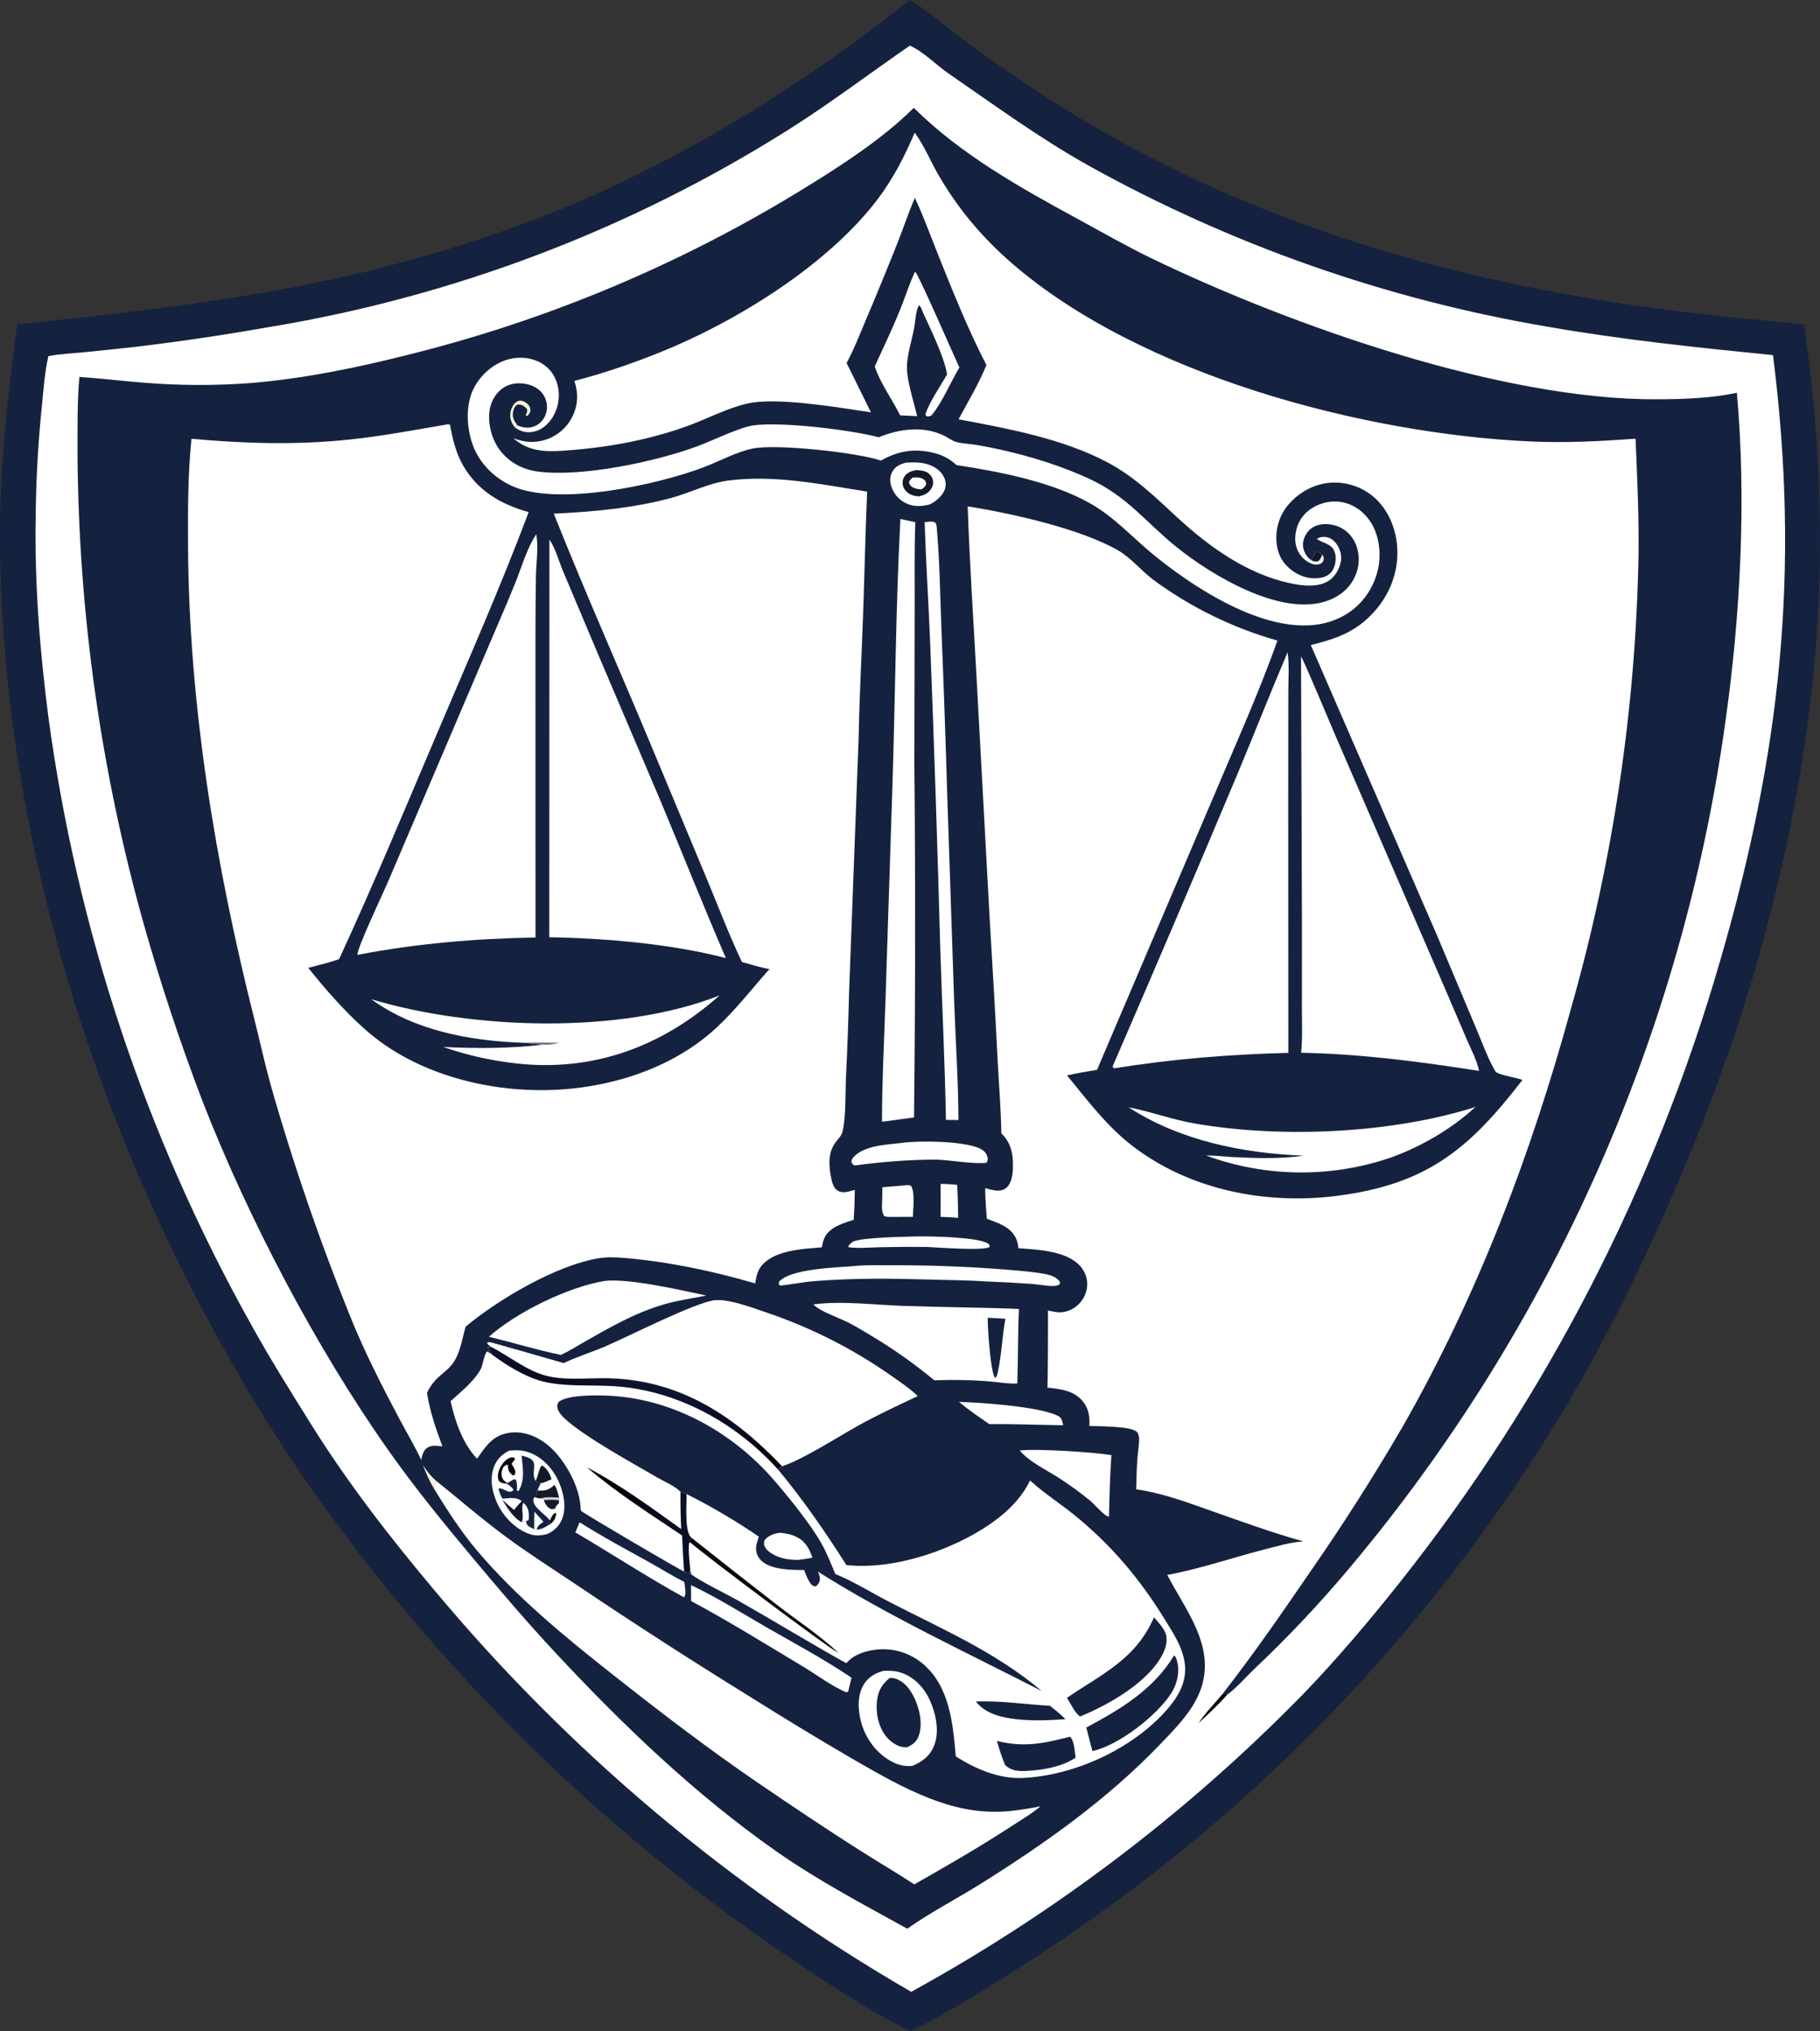
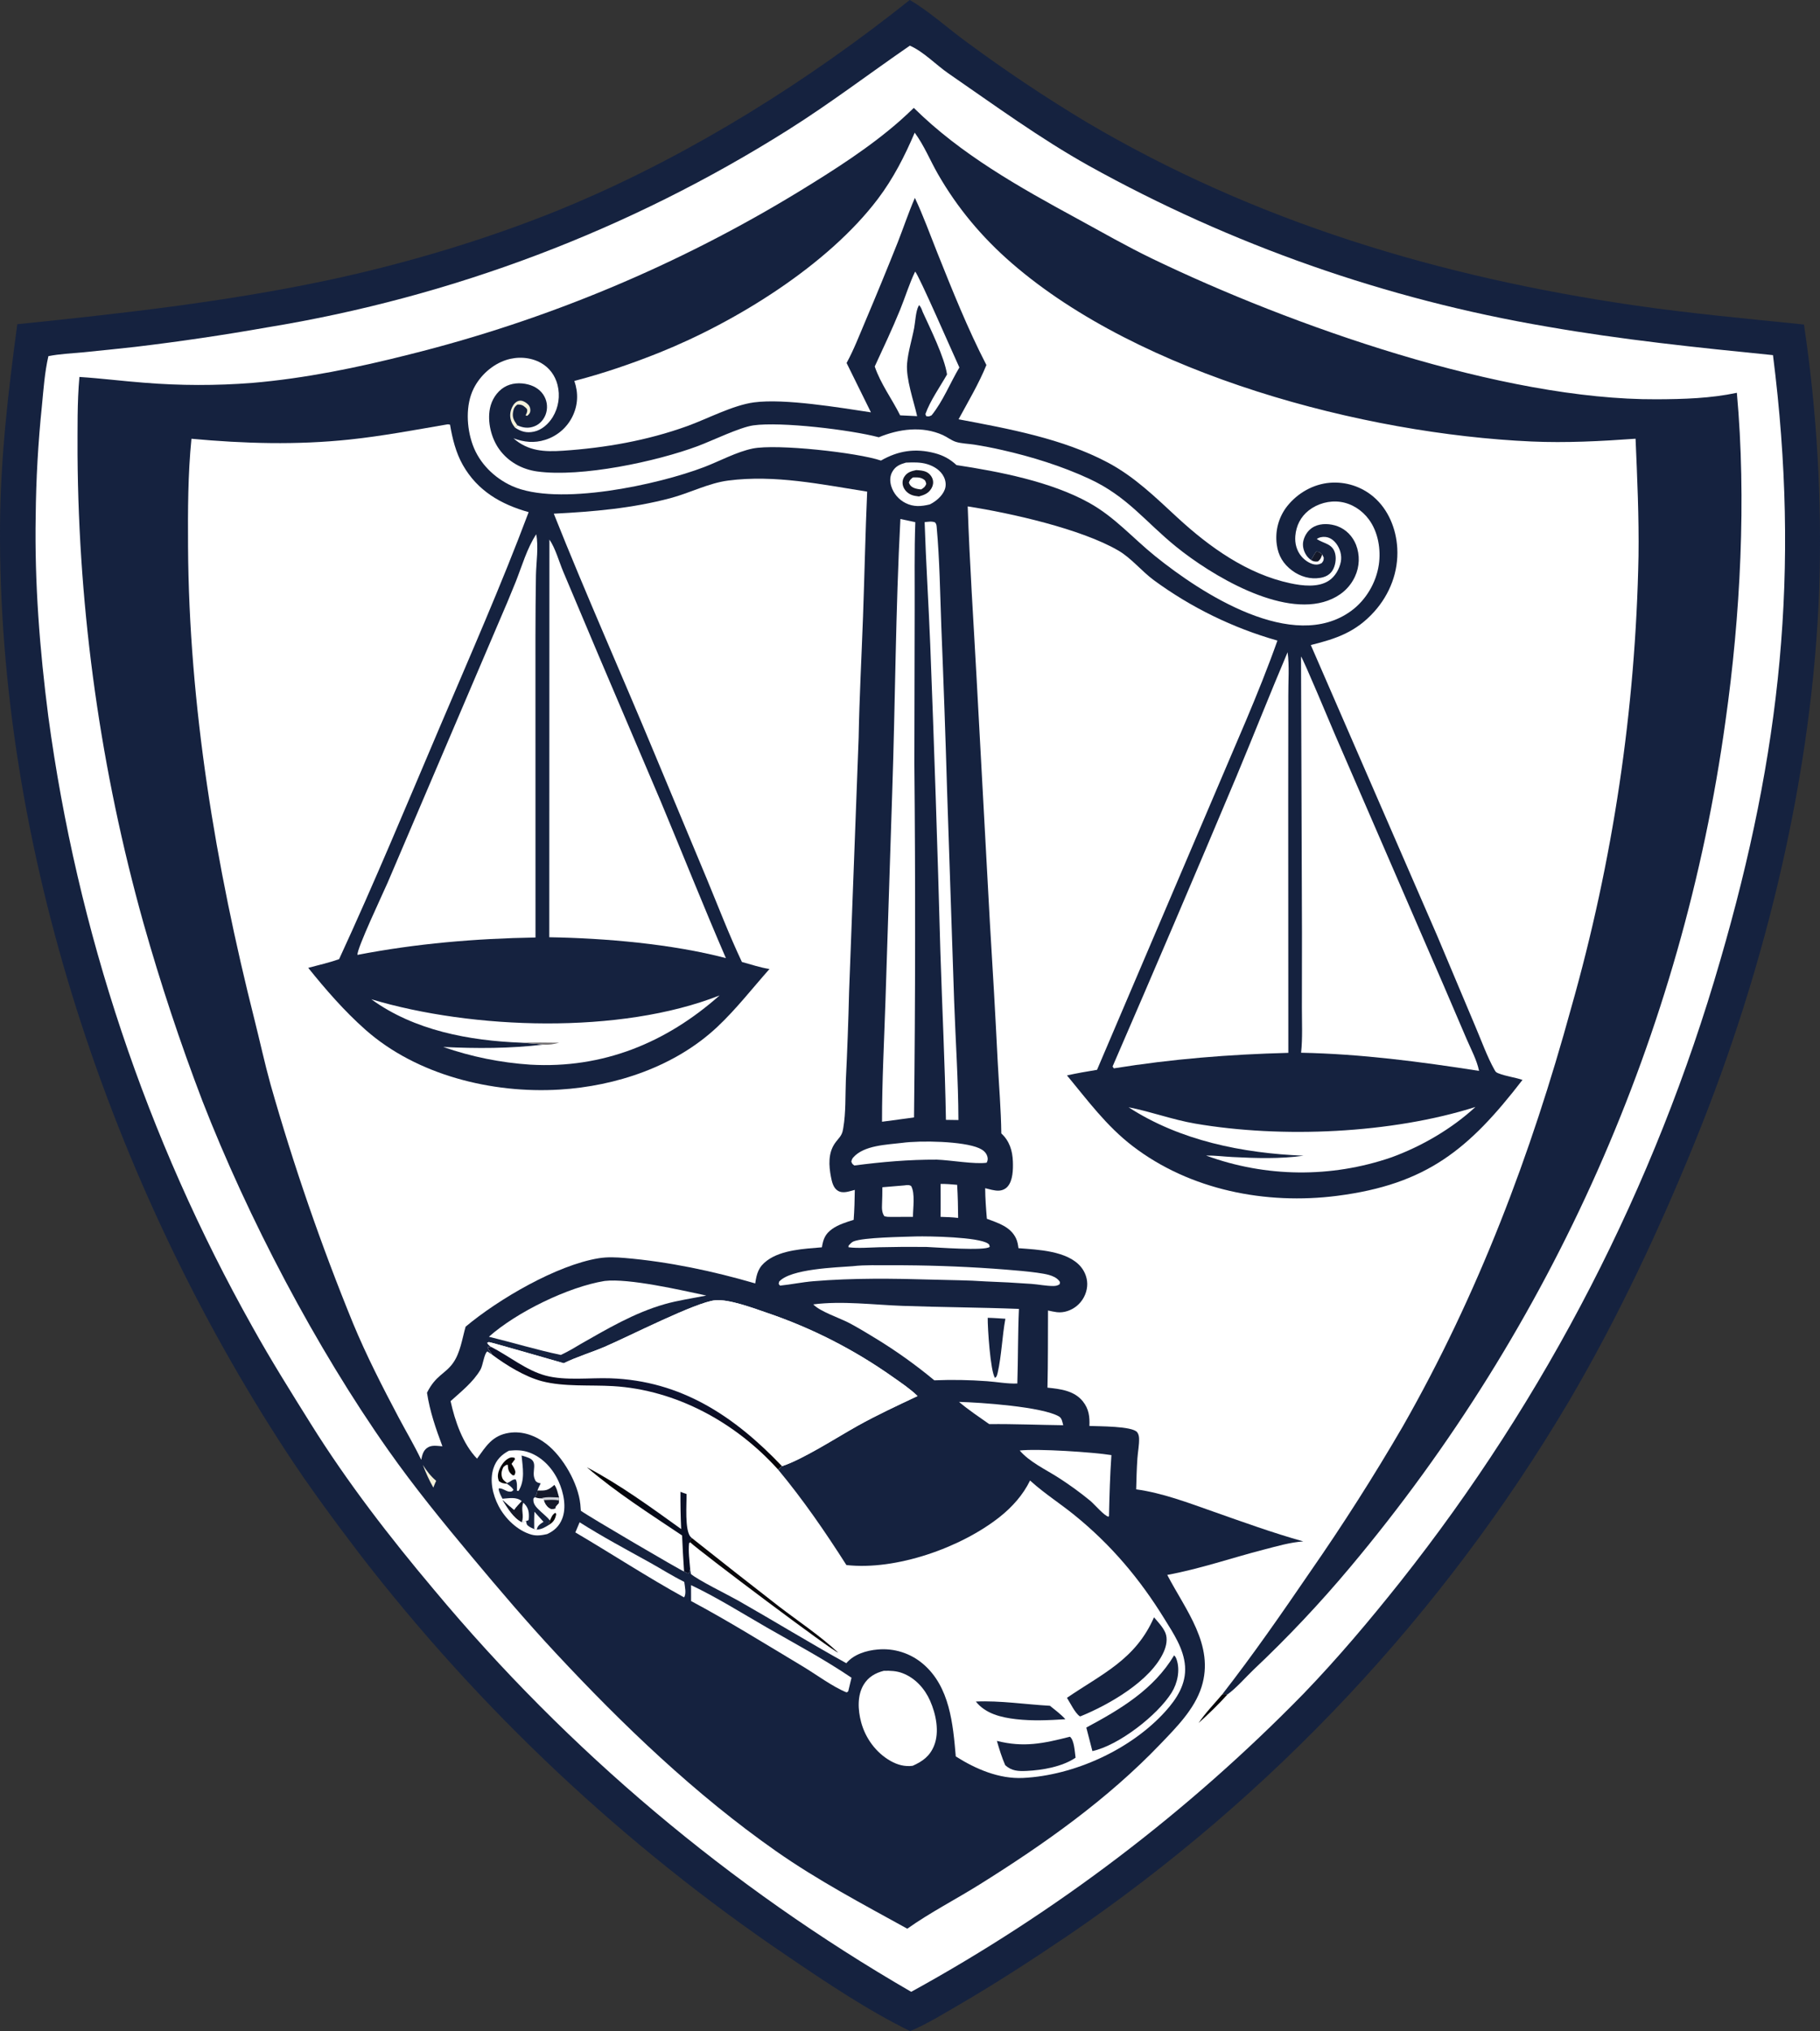
<svg xmlns="http://www.w3.org/2000/svg" xml:space="preserve" width="226.557mm" height="252.855mm" version="1.1" style="shape-rendering:geometricPrecision; text-rendering:geometricPrecision; image-rendering:optimizeQuality; fill-rule:evenodd; clip-rule:evenodd" viewBox="0 0 6450.19 7198.9">
  <rect x="0" y="0" width="6450.19" height="7198.9" fill="#333333" stroke="none" />
  <defs>
    <style type="text/css"> .fil4 {fill:#09080B;fill-rule:nonzero} .fil5 {fill:#14192A;fill-rule:nonzero} .fil0 {fill:#15223F;fill-rule:nonzero} .fil6 {fill:#767374;fill-rule:nonzero} .fil7 {fill:#CFD1D6;fill-rule:nonzero} .fil8 {fill:#F5F2DB;fill-rule:nonzero} .fil1 {fill:white;fill-rule:nonzero} .fil3 {fill:url(#id0);fill-rule:nonzero} .fil2 {fill:url(#id1);fill-rule:nonzero} </style>
    <linearGradient id="id0" gradientUnits="userSpaceOnUse" x1="2143.2" y1="5416.35" x2="2429.45" y2="5371.16">
      <stop offset="0" style="stop-opacity:1; stop-color:black" />
      <stop offset="1" style="stop-opacity:1; stop-color:#0A1027" />
    </linearGradient>
    <linearGradient id="id1" gradientUnits="userSpaceOnUse" x1="2218.53" y1="5069.85" x2="2263.73" y2="4896.59">
      <stop offset="0" style="stop-opacity:1; stop-color:#020002" />
      <stop offset="1" style="stop-opacity:1; stop-color:#0F1433" />
    </linearGradient>
  </defs>
  <g id="Слой_x0020_1">
    <g id="_2121488513984">
      <path class="fil0" d="M3224.25 0c63.85,36.46 137.43,102.29 199.12,147.16 137.58,101.91 279.99,197.13 426.73,285.33 599.67,354.59 1254.66,549.55 1941.15,649.64 199.39,29.08 401.68,47.49 602.14,68.11 45.99,308.66 64.11,620.82 54.15,932.72 -23.12,657.46 -189.41,1343.81 -435.98,1952.74 -128.9,318.34 -277.22,634.81 -451.34,931.12 -445.32,752.54 -1050.36,1398.19 -1772.41,1891.41 -127.84,86.33 -255.97,169.98 -389.35,247.52 -56.19,32.68 -112.98,67.74 -172.89,93.14 -148.81,-72.91 -295.88,-171.45 -432.91,-264.5 -579.29,-391.96 -1092.18,-874.03 -1519.21,-1427.98 -88.91,-116.93 -176.95,-235.86 -257.42,-358.79 -623.53,-952.48 -1024.3,-2143.85 -1015.89,-3288.2 1.75,-237.95 29.3,-474.9 61.2,-710.32 365.86,-37.54 732.22,-78.28 1092.49,-154.26 292.78,-61.74 606.53,-156.31 882.16,-273.53 423,-179.9 829.09,-435.2 1188.27,-721.32z" />
      <path class="fil1" d="M3224.57 161.81c48.63,21.23 92.71,68.13 136.75,98.47 163.78,112.82 323.57,229.91 497.5,327.17 505.45,280.78 1054.93,473.65 1624.99,570.38 265.22,46.42 532.03,74.06 799.72,100.89 97.09,765.42 27.37,1409.12 -186.93,2145.38 -231.27,801.13 -616.63,1549.42 -1134.49,2202.96 -108.71,136.75 -220.42,269.32 -341.66,395.25 -409.1,419 -877.86,775.27 -1391.08,1057.27 -642.77,-371.83 -1215.05,-853.95 -1690.6,-1424.27 -156.51,-185.76 -307.42,-380.97 -436.24,-587.18 -70.88,-113.47 -142.6,-227.66 -207.54,-344.63 -375.8,-669.41 -621.41,-1403.94 -723.84,-2164.75 -30.35,-235.6 -48.84,-471.82 -44.64,-709.55 1.26,-130.74 8.63,-261.35 22.11,-391.41 5.57,-57.95 9.79,-118.72 22.92,-175.48 39.88,-7.98 81.46,-9.63 121.93,-13.51 62.42,-6.1 124.81,-12.6 187.15,-19.51 156.27,-18.68 312,-41.71 466.99,-69.06 655.83,-107.37 1283.42,-345.35 1845.55,-699.82 148.42,-93.44 287.15,-199.24 431.43,-298.58z" />
      <path class="fil0" d="M281.52 1336.04c76.62,4.84 152.8,14.67 229.34,20.44 127.33,10.39 255.29,10.62 382.66,0.7 187.18,-15.84 374.63,-54.52 556.51,-100.68 488.35,-121.67 955.28,-317.11 1384.7,-579.56 121.23,-74.27 246.7,-153.98 353.7,-247.98 17.05,-15.16 33.77,-30.69 50.15,-46.56 166.79,164.89 373.67,280.87 578.19,392.11 88.84,48.32 175.55,98.3 266.75,142.3 491.69,237.22 1241.17,501.49 1788.44,498.36 95.86,-0.55 189.37,-3.07 283.57,-22.95 34.18,375.93 12.67,790.65 -40.44,1164.38 -152.37,1104.2 -613.12,2143.03 -1329.3,2997.16 -107.09,127.97 -221.64,249.52 -343.03,364.01 -29.19,28.06 -60.14,64.21 -92.44,87.77 -7.14,-2.04 -11.13,-1.88 -18.4,-0.48 109.28,-140.28 210.57,-286.56 310.87,-433.26 116.44,-167.47 226.07,-339.56 328.64,-515.86 267.41,-469.08 454.42,-963.99 596.88,-1483.47 148.23,-521.29 228.46,-1059.55 238.67,-1601.41 1.86,-138.74 -4.49,-277.52 -10.44,-416.1 -123.27,8.81 -245.9,15.34 -369.49,9.81 -594.26,-26.61 -1385.39,-236.2 -1841.58,-632.29 -105.04,-91.19 -192.58,-195.4 -261.72,-316.15 -27.7,-48.38 -48.73,-101.14 -81.99,-146.08 -35.43,83.09 -75.71,162.19 -130.39,234.59 -177.52,235.03 -502.87,435.7 -773.31,544.42 -98.05,39.41 -200.27,74.32 -302.54,100.95 14.63,42.41 13.24,85.27 -6.71,126.01 -19.47,39.65 -54.39,69.56 -96.55,82.72 -38.91,12.23 -74.81,8.53 -112.43,-5.42 52.01,45.77 109.38,48.44 175.63,44 149.62,-10.01 298.03,-36.09 439.43,-87.01 72.96,-26.28 162.29,-74.37 237.62,-84.38 108.1,-14.35 303.17,18.64 414.15,35.31l-86.27 -174.93c25.54,-46.61 45.18,-98.07 66.01,-147 39.43,-93.08 77.86,-186.59 115.27,-280.51 20.48,-52.25 38.39,-106.15 60.72,-157.58 29.6,62.6 53.23,128.59 78.92,192.88 53.66,134.26 108.26,271.03 174.59,399.5 -26.92,66.23 -64.69,129.5 -98.66,192.31 176.17,33.26 369.15,68.31 528.95,153.31 95.35,50.72 168.43,122.87 246.93,195.25 113.22,104.38 246.96,200.16 400.26,232.72 42.29,8.99 97.91,15.69 135.93,-9.14 22.65,-14.8 37.64,-41.41 42.71,-67.6 4.29,-22.14 -2.98,-46.88 -16.69,-64.5 -9.58,-12.32 -22.24,-21.49 -38.1,-23.01 -10.7,-1.02 -21.8,0.92 -30.48,7.4 25.94,17.12 56.89,15.91 65.36,52.63 4.29,18.58 0.31,42.75 -9.82,58.91 -9.71,15.5 -25.33,23.11 -42.94,26.03 -35.6,5.92 -71.18,-4.48 -99.85,-25.78 -31.49,-23.4 -49.34,-53.02 -54.48,-91.91 -6.78,-48.62 6.56,-97.91 36.93,-136.49 37.06,-46.49 92.02,-77.97 151.55,-82.91 56.07,-4.5 111.62,13.46 154.44,49.93 52.8,45.05 80.16,113.4 84.06,181.68 4.78,83.43 -26.04,163.44 -81.59,225.27 -64.58,71.89 -133.57,95.76 -224.83,118.28l447.46 1029.35 137.13 325.88c20.69,48.51 40.47,103.98 66.12,149.77 4.6,8.21 5.79,9.62 14.1,12.94 27.1,10.8 57.54,13.93 85.41,23.37 -188.95,245.11 -338.77,370.22 -657.52,410.95 -251.29,32.1 -520.74,-20.19 -724.35,-176.53 -92.95,-71.36 -158.64,-161.09 -232.48,-250.37 35.36,-7.79 70.79,-13.96 106.51,-19.78l409.55 -960.22c78.11,-185.75 162.53,-371.23 229.76,-561.14 -157.57,-44.66 -305.88,-117.13 -437.95,-214 -43.46,-32.11 -79.81,-78.3 -125.97,-105.17 -131.49,-76.57 -380.8,-132.72 -533.74,-156.39 6.78,203.12 20.58,405.8 31.5,608.7l47.17 867.58c10.23,164 19.46,328.05 27.67,492.16 4.45,84.38 11.71,169.5 12.81,253.95 28.93,26.55 39.54,60.93 40.98,99.67 1.02,27.54 0.2,66.98 -18.61,88.53 -8.01,9.17 -19.35,14.03 -31.4,14.55 -15.47,0.67 -33.18,-5.11 -48.21,-8.67 0.28,36.39 2.94,72.18 6.08,108.4 39.62,14.94 82.95,27.53 102.95,68.78 5.48,11.31 7.33,23.08 8.97,35.41 68.37,5.38 173.48,8.94 221.2,66.12 15.89,19.04 24.55,44.67 22.18,69.47 -2.57,27 -15.8,51.87 -36.74,69.1 -19.3,15.92 -45.24,25.11 -70.27,22.22 -10.58,-1.22 -21.25,-3.78 -31.66,-5.98 -0.45,91.08 0.26,182.37 -1.9,273.42 45.4,4.63 95.03,10.43 125.59,48.87 21.16,26.61 24.47,54.2 23.04,86.86 31.86,1.55 152.29,0.08 169.33,22.31 4.74,6.17 6.41,14.1 6.67,21.69 0.82,23.32 -4.27,47.49 -5.9,70.78 -2.55,36.48 -3.43,73.35 -4.38,109.92 92.7,12.6 184.52,47.59 272.39,78.53 105.49,37.14 212.21,75.87 319.87,106.03 -46.73,3.08 -94.4,17.31 -139.68,28.96 -113.6,29.24 -227.12,68.66 -342.4,89.72 64.35,124.12 168.66,249.01 121.36,397.52 -25.17,79.01 -89.33,143.05 -145.5,201.73 -187.98,196.37 -410.64,353.95 -640.28,497.54 -84.38,52.76 -176.16,99.83 -256.97,157.16 -156.73,-86.52 -318.78,-172.21 -465.51,-275.17 -286.68,-201.17 -542.54,-446.55 -780.71,-702.19 -103.33,-110.91 -200.31,-224.97 -297.51,-341.3 -102.59,-122.78 -203.45,-246.52 -295.65,-377.42 -256.73,-364.48 -497.15,-822.84 -658.73,-1237.76 -78.97,-206.8 -148.64,-417.04 -208.81,-630.07 -151.28,-540.46 -229.89,-1098.67 -233.73,-1659.89 0.21,-90.97 -1.52,-185.45 6.66,-276.06z" />
      <path class="fil1" d="M1583.46 1504.39c4.52,-0.93 7.04,-0.17 11.49,0.75 8.28,49.07 20.65,99.39 45.42,143.04 51.84,91.4 134.45,139.2 233.2,167.01 -97.29,259.28 -208.38,511.1 -316.73,765.76 -116.28,273.3 -230.6,548.95 -355.08,818.62 -35.43,12.52 -73.12,20.88 -109.41,30.76 62.85,77.97 127.59,152.78 202.73,219.32 181.82,161.01 448.82,226.59 687.47,212.2 201.36,-12.14 410.52,-82.18 559.44,-222.04 66.83,-62.75 124.31,-136.79 185.06,-205.37 -32.9,-5.18 -65.64,-16.13 -97.73,-25.01 -45.38,-96.07 -83.42,-195.59 -124.06,-293.71l-184.87 -443.08c-118.08,-284.39 -243.88,-565.86 -357.71,-851.99 140.62,-7.16 277.12,-18.84 413.7,-55.14 68.13,-18.11 134.94,-53.36 204.73,-62.34 165.75,-21.34 329.6,13.72 492.19,39.3 -6.49,147.41 -9.38,294.87 -14.68,442.32 -5.15,143.21 -12.92,286.59 -15.52,429.85l-33.82 899.69c-2.56,104.71 -6.4,209.38 -11.52,314 -2.13,54.84 0.23,114.57 -9.02,168.6 -0.37,2.16 -0.8,4.31 -1.15,6.47 -3.64,23 -15.97,30.53 -28.48,48.43 -24.44,34.99 -21.91,79.31 -14.15,119.3 3.42,17.65 8.14,39.51 24.86,49.4 18.25,10.79 40.66,1.48 59.65,-3.27 -0.5,35.53 -1.38,70.75 -4.05,106.21 -25.53,7.99 -54.78,16.87 -76.64,32.67 -24.51,17.72 -31.21,35.68 -35.92,64.65 -61.63,5.28 -142.87,8.57 -194.56,47.06 -30.18,22.48 -36.62,45.83 -41.78,80.95 -148.1,-43.49 -307.31,-77.01 -461.26,-90.12 -30.81,-2.62 -62.48,-4.17 -93.15,0.82 -149.72,24.32 -356.61,145.85 -471.96,242.63 -12.2,42.35 -18.51,91.82 -44.34,128.42 -28.16,39.88 -60.91,42.61 -92.53,105.59 10.18,66.76 31.17,126.98 54.68,189.93 -18.61,-1.07 -38.88,-5.96 -55.09,6.27 -13.57,10.25 -16.79,26.01 -20.04,41.68 -24,-50.56 -53.05,-99.19 -79.26,-148.68 -57.75,-109.08 -115.11,-221.11 -162.37,-335.11 -113.19,-276.95 -210.9,-559.98 -292.69,-847.77 -20.78,-75.05 -37.25,-151.63 -56.31,-227.2 -137.89,-546.61 -232.64,-1114.25 -235.78,-1679.17 -0.71,-126.78 -0.57,-254.8 12.11,-381.04 187.81,17.28 373.32,22.6 561.2,2.7 115.05,-12.19 229.75,-33.78 343.74,-53.35z" />
      <path class="fil1" d="M1998.1 4831.64c46.35,-22.95 97.71,-37.93 145.45,-58.42 84.43,-36.24 323.45,-158.39 391.12,-164.7 49.83,-4.66 136.47,28.5 185.43,45.08 158.1,53.83 307.61,130.17 443.92,226.66 29.91,21.03 61.6,42.23 87.88,67.71 -71.53,33.75 -143.47,67.07 -212.58,105.61 -72.02,40.17 -194.23,119.22 -267.91,142.93l-14.18 11.62c89.67,107.9 167.18,220.76 242.47,338.83 175.08,19.67 405.19,-61.09 543.02,-170.23 44.1,-34.91 83.29,-78.5 107.89,-129.44l4.28 3.88c47.71,42.82 102.7,78.01 152.57,118.39 130.08,105.34 231.6,225.7 319.21,367.84 31.63,51.32 68.63,105.63 73.16,167.7 4.65,63.7 -29.29,115.94 -70.11,161.07 -121.72,134.6 -322.86,226.54 -503.8,235.31 -85.13,4.13 -167.71,-31.34 -238.6,-76.23 -9.87,-114.98 -21.22,-247.04 -115.9,-327.79 -44.53,-38.1 -102.58,-56.56 -160.94,-51.19 -39.96,3.4 -84.55,16.98 -111.08,48.58 -129.1,-71.55 -255.05,-148.93 -383.34,-221.97 -35.22,-20.04 -142.69,-72.53 -167.51,-94.39l-2.52 -16.77 -4.75 14.82c-7.12,-1.24 -10.67,-3.3 -16.88,-6.78 -8.1,-1.45 -340.42,-196.21 -365.85,-215.3 -0.43,-7.7 -1.03,-15.39 -1.82,-23.06 -7.81,-74.33 -61.33,-167.97 -120.26,-213.68 -37.67,-29.21 -84.63,-46.79 -132.66,-39.27 -59.13,9.25 -81.06,47.07 -113.21,91.38 -50.78,-52.74 -78.32,-133.84 -93.69,-203.85 37.33,-33.73 80.01,-67.31 105.79,-111.31 8.94,-15.25 13.04,-57.59 24.43,-64.82l16.87 11.34c-4.86,-10.28 -13.28,-15.98 -15.82,-27.01l12.47 -0.41c-6.41,-4.84 -9.7,-7.22 -13.97,-14.2 1.94,-0.95 3.68,-2.56 5.82,-2.86 4.36,-0.6 240.41,67.96 265.57,74.95z" />
      <path class="fil1" d="M1998.1 4831.64c46.35,-22.95 97.71,-37.93 145.45,-58.42 84.43,-36.24 323.45,-158.39 391.12,-164.7 49.83,-4.66 136.47,28.5 185.43,45.08 158.1,53.83 307.61,130.17 443.92,226.66 29.91,21.03 61.6,42.23 87.88,67.71 -71.53,33.75 -143.47,67.07 -212.58,105.61 -72.02,40.17 -194.23,119.22 -267.91,142.93l-14.18 11.62c-149.83,-166.22 -360.29,-282.13 -584.95,-295.4 -80.81,-4.78 -173.62,3.09 -251.59,-17.36 -59.83,-15.7 -127.11,-56.93 -176.67,-94.2 -4.86,-10.28 -13.28,-15.98 -15.82,-27.01l12.47 -0.41c-6.41,-4.84 -9.7,-7.22 -13.97,-14.2 1.94,-0.95 3.68,-2.56 5.82,-2.86 4.36,-0.6 240.41,67.96 265.57,74.95z" />
      <path class="fil2" d="M1744.03 4801.17c-4.86,-10.28 -13.28,-15.98 -15.82,-27.01l12.47 -0.41c63.39,32.47 124.29,83.4 193.43,101.84 69.82,18.63 156.12,7.07 228.54,9.45 251.47,8.3 440.54,134.76 608.76,311.47l-14.18 11.62c-149.83,-166.22 -360.29,-282.13 -584.95,-295.4 -80.81,-4.78 -173.62,3.09 -251.59,-17.36 -59.83,-15.7 -127.11,-56.93 -176.67,-94.2z" />
-       <path class="fil0" d="M2411.61 5287.37c-0.96,-1.02 -1.84,-2.11 -2.87,-3.06 -20.65,-19.08 -54.42,-33.1 -79.18,-47.55 -87.09,-50.8 -255.97,-142.96 -325.88,-206.95 -12.34,-11.3 -26.73,-26.02 -28.59,-43.52 -0.81,-7.57 1.1,-9.88 3.89,-16.67 32.44,-28.22 148.71,-25.04 192.99,-22.04 220.79,14.94 426.52,131.82 570.19,297.47 53.33,61.48 130.29,156.52 169.79,226.61 19.25,34.16 33.17,71.01 48.39,107.06 66.77,27.13 130.32,67.54 194.52,100.54 184.54,94.86 377.15,178.11 536.76,314.14 -266.59,-137.29 -538.71,-262.72 -792.67,-422.95 0.46,1.12 0.93,2.22 1.37,3.33 4.97,12.45 8.15,23.14 1.93,36.12 -3.02,6.3 -6.34,8.97 -11.91,12.7 -8.93,-1.06 -12.78,-3.33 -18.11,-10.93 -9.8,-13.98 -16.67,-31.15 -22.22,-47.16 -44.93,-0.14 -117.65,-0.1 -152.31,-33.59 -11.95,-11.31 -18.56,-27.15 -18.22,-43.59 0.36,-13.68 5.82,-28.08 9.85,-41.08 -79.89,-54.95 -169.56,-107.55 -256.08,-150.96 -7.28,-2.29 -14.46,-5.28 -21.63,-7.92z" />
      <path class="fil1" d="M2764.45 5432.48c20.9,2 40.15,5.61 59.16,15.15 31.87,15.98 44.33,41.54 55.77,73.19 -17.45,3.93 -35.72,5.63 -53.44,8.12 -13.44,-0.74 -27.18,-1.26 -40.45,-3.67 -24.32,-4.42 -60.77,-18.59 -73.78,-41.42 -5.34,-9.37 -4.64,-14.49 -2.48,-24.66 14.35,-17.27 33.49,-23.91 55.22,-26.71z" />
      <path class="fil3" d="M2079.83 5200.33c117.78,62.14 226.44,141.48 334.29,219.1 -2,-43.98 -2.84,-88.02 -2.51,-132.06 7.17,2.64 14.36,5.63 21.63,7.92 0.55,32.27 -7.38,129.9 14.84,152.51 1.3,1.32 2.78,2.44 4.17,3.65l-6.33 5.41 0.39 9.73 -4.14 2.51c-3.33,30.04 1.61,62.44 3.87,92.59l-4.75 14.82c-7.12,-1.24 -10.67,-3.3 -16.88,-6.78 -2.91,-42.51 -5.28,-85.05 -7.1,-127.62 -113.99,-76.42 -233.38,-152.35 -337.49,-241.79z" />
      <path class="fil4" d="M2452.26 5451.46c101.99,81.07 204.44,161.54 307.36,241.42 69.69,53.38 146.61,104.52 210.74,164.16 -13.75,-0.16 -488,-356.29 -524.04,-390.45l-0.39 -9.73 6.33 -5.41z" />
      <path class="fil0" d="M4089.86 5732.17c13.94,16.3 31.68,34.77 40.12,54.58 9.08,21.29 3.42,47.59 -5.61,67.9 -45.9,103.19 -195.82,188.29 -295.49,228.62l-2.21 -0.42c-16.76,-11.41 -33.89,-47.45 -45.28,-65.35 124.95,-85.37 243.11,-135.52 308.48,-285.34z" />
      <path class="fil0" d="M4161.13 5867.04c4.63,4.41 6.64,8.12 8.77,14.33 13.21,38.33 3.13,84.62 -17.72,117.98 -50.15,80.29 -188,187.06 -280.66,206.99l-21.56 -83.42c121.39,-65.13 238.3,-134.6 311.17,-255.88z" />
      <path class="fil0" d="M3792.01 6155.43c15.53,12.46 16.96,54.79 19.87,74.32 -46.62,31.9 -117.58,44.31 -173.02,46.85 -30.01,1.38 -53.33,0.47 -76.29,-20.24 -12.26,-28.08 -21.03,-56.8 -29.54,-86.19 95.3,24.17 165.46,9.13 258.98,-14.74z" />
      <path class="fil0" d="M3458.51 6030.75c85.92,-3.98 176.49,10.27 262.55,14.98 18.55,15.18 38.64,29.89 54.72,47.68 -58.34,3.67 -117.41,6.52 -175.61,-0.3 -52.46,-6.15 -107.35,-19.09 -141.65,-62.35z" />
-       <path class="fil1" d="M1545.79 5248.48c81.82,65.64 162.24,135.63 246.56,197.86 80.56,59.46 165.22,113.47 248.42,169.1 202.33,136.28 407.33,268.56 614.89,396.73 121.78,76.77 244.89,151.4 369.27,223.87 87.9,50.52 178.26,102.94 273.22,139.2 96.65,36.9 186.91,54.26 290.39,42.61 33.29,-3.74 66.16,-9.51 99.04,-15.84 -33,27.96 -72.04,50.42 -108.21,74.05 -110.97,72.45 -224.01,137.09 -339.01,202.74 -62.62,-41.21 -127.4,-78.75 -190.6,-119 -120.7,-76.86 -240.36,-157.04 -358.61,-237.63 -179.55,-122.37 -352.87,-255.33 -523.38,-389.93 -166.59,-131.52 -337.53,-272.03 -475.11,-434.23 -59.68,-70.36 -108.98,-147.02 -156.87,-225.59 2.7,-8.11 6.65,-16.08 10.01,-23.96z" />
      <path class="fil1" d="M1900.34 1893.64c8.83,43.83 0.05,99.71 -0.92,144.96 -1.12,72.76 -1.7,145.53 -1.75,218.3l0.17 1065.86c-212.6,3.57 -422.08,21.32 -630.99,61.6 -2.37,-22.06 88.94,-214.43 107.01,-256.11l392.86 -920.56c21.17,-48.51 41.63,-97.32 61.38,-146.42 21.86,-55.52 39.56,-117.62 72.24,-167.64z" />
      <path class="fil1" d="M4610.89 2326.9c7.86,7.91 106.27,244.24 120.99,278.22l385.5 889.84 80.08 187.01c15.25,35.59 36.79,75.51 44.38,113.48 -210.19,-32.7 -417.56,-60.01 -630.7,-64.29 5.58,-52.14 2.78,-106.87 2.82,-159.36l0.29 -266.96 -3.36 -977.94z" />
      <path class="fil1" d="M4563.28 2311.81c6.83,48.6 2.16,104.61 2.56,153.93l-0.32 371.57 0.39 894.28c-208.6,5.39 -412.08,21.69 -618.39,54.95l-4.48 -6.57c148.37,-342.12 294.83,-685.06 439.35,-1028.82 60.99,-146.16 119,-293.56 180.89,-439.34z" />
      <path class="fil1" d="M1947.13 1912.38c21.14,30.19 34.42,79.12 48.93,113.5l125.52 297.52 220.03 516.81c77.35,185.05 151.25,371.45 230.95,555.54 -192.25,-50.32 -427.52,-70.6 -625.87,-73.9l0.44 -1409.48z" />
      <path class="fil1" d="M3122.19 1632.38c-82.42,-28.19 -369.48,-60.04 -454.56,-42.63 -56.86,11.65 -117.04,44.6 -171.69,65.54 -162.74,62.36 -520.27,140.8 -681.9,67.03 -62.56,-28.56 -115.24,-80.55 -138.73,-145.75 -21.92,-60.86 -26,-140.79 3.4,-199.61 23.06,-46.14 65.83,-84.98 115.13,-101.02 40.23,-13.09 86.34,-10.43 123.52,10.49 29.83,16.78 49.96,44.47 58.46,77.47 9.96,38.89 3.84,80.16 -17,114.48 -14.88,23.97 -38.39,45.67 -66.75,51.57 -26.06,5.42 -45.01,-0.16 -66.82,-14.23l8.56 -8.1c20.15,9 39.2,11.52 60.29,3.24 18.67,-7.32 32.53,-22.81 39.6,-41.41 7.75,-20.79 6.29,-43.9 -4.02,-63.55 -11.82,-22.71 -33.26,-36.85 -57.66,-43.17 -28.29,-7.34 -60.15,-5.67 -85.49,9.93 -26.25,16.16 -44.33,45.21 -50.2,75.13 -9.4,47.94 4.63,105.03 32.71,144.22 31.89,44.52 80.76,71.53 134.54,78.97 156.28,21.62 423.03,-35.05 570.1,-90.17 51.08,-19.14 148.16,-66.39 196.12,-73.19 97.71,-13.85 344.41,15.66 444.65,42.18 71.92,-29.53 153.34,-40.84 226.81,-7.89 15.82,7.09 30.22,19.14 46.71,24.26 19.04,5.92 44.33,6.55 64.32,9.61 33.41,5.29 66.64,11.71 99.62,19.26 104.07,23.53 210.84,56.78 307.75,101.61 136.22,63.03 198.02,151.51 308.66,241.13 123.57,100.09 372.9,251.1 537.51,190.97 42.99,-15.7 77.06,-43.55 96.36,-85.51 16.44,-35.43 17.74,-76.04 3.62,-112.45 -11.88,-29.81 -34.77,-53.99 -64.97,-65.4 -25.46,-9.61 -58.36,-11.63 -83.19,0.91 -19.5,9.85 -32.84,28.46 -38.21,49.48 -4.44,17.37 -0.02,35.87 9.42,50.88 4.79,7.62 10.24,12.94 17.52,18.28 7.24,-10.1 9.94,-20.47 19.07,-29.85 10.53,0.3 12.42,3.61 20.48,10.04l5.47 11.38c-0.54,10.28 -0.79,11.08 -7.09,19.22 -6.58,3.24 -11.13,5.14 -18.65,5.34 -19.1,0.5 -40.8,-14.37 -52.68,-28.27 -17.63,-20.66 -24.47,-46.43 -22.29,-73.22 2.95,-36.14 18.93,-68.07 47.66,-90.51 31.17,-24.35 73.01,-35.86 112.22,-30.21 40.56,5.84 76.78,29.55 100.91,62.32 32.76,44.48 43.09,106.54 35.09,160.53 -9.48,63.88 -45.83,125.46 -97.96,163.51 -205.66,150.14 -530.88,-61.72 -695.26,-194.6 -79.76,-64.48 -142.53,-138.07 -234.06,-188.85 -134.78,-74.79 -317.7,-110.33 -469.37,-133.36 -23.37,-21.5 -46.67,-34.26 -77.31,-42.32 -68.58,-18.02 -129.2,-8.87 -190.39,26.24z" />
      <path class="fil5" d="M4646.34 1984.96c7.24,-10.1 9.94,-20.47 19.07,-29.85 10.53,0.3 12.42,3.61 20.48,10.04 -4.24,12.31 -4.84,16.05 -14.93,24.81 -8.68,1.53 -17.11,-0.05 -24.62,-5.01z" />
      <path class="fil1" d="M3191.07 1839.45l52.87 11.32c-3.85,103.13 -1.83,206.83 -2.28,310.04l-1.15 545.2c4,418.12 3.61,836.27 -1.18,1254.38l-53.73 7.39 -59.67 7.94c-0.14,-143.64 7.68,-287.65 12.31,-431.22l23.74 -734.5c11.09,-323.21 11.91,-647.63 29.1,-970.56z" />
      <path class="fil1" d="M2882.29 4623.11c101.96,-13.07 213.44,1.5 315.77,5.2 137.65,4.98 275.47,5.36 413.1,10.82 -3.92,88.01 -2.85,176.27 -5.69,264.35 -34.52,1.6 -72.7,-5.72 -107.48,-8.16 -62.13,-4.61 -124.48,-5.64 -186.73,-3.08 -66.11,-54.92 -136.15,-104.92 -209.57,-149.6 -29.8,-18.15 -59.81,-36.41 -90.61,-52.84 -34.09,-18.18 -104.83,-41 -128.78,-66.69z" />
      <path class="fil0" d="M3500.54 4670.66c20.84,0.37 41.77,2.14 62.58,3.39 -11.64,63.6 -13.14,128.46 -27.36,191.8 -2.64,8.5 -2.08,12.53 -9.37,18.04 -16.45,-23.41 -26.39,-177.88 -25.85,-213.23z" />
      <path class="fil1" d="M1316.09 3541.71c358.1,107.31 882,125.52 1234.18,-13.67 -189.77,168.46 -414.24,260.02 -670.66,245.39 -105.32,-6.94 -209.21,-28.03 -308.89,-62.7 118.79,5.72 236.47,5.7 354.68,-8.35 -25.52,-3.5 -51.76,-4.4 -77.47,-6.75 -184.91,-7.09 -379.55,-43.12 -531.85,-153.92z" />
      <path class="fil6" d="M1847.93 3695.63c44.71,-0.78 89.44,-0.76 134.17,0.05 -19.44,5.08 -36.48,8.26 -56.7,6.7 -25.52,-3.5 -51.76,-4.4 -77.47,-6.75z" />
      <path class="fil1" d="M3999.83 3924.49c79.4,15.43 155.63,44.08 236.12,57.87 307.12,52.62 695.76,35.47 993.04,-58.91 -83.73,77.35 -191.24,139.87 -297.91,178.62 -213.14,73.39 -445.06,71.1 -656.71,-6.49 30.66,-0.59 62.26,3.61 92.95,5.2 83.61,4.32 169.53,7.07 252.56,-4.69 -214.6,-8.62 -437.41,-52.9 -620.05,-171.61z" />
      <path class="fil1" d="M3276.97 1850.57c12.36,-1.16 25.03,-3.87 36.83,0.9 5.02,5.84 5.3,10.19 5.96,17.63 10.39,115.09 11.95,232.15 16.19,347.62 8.08,197.55 15.04,395.16 20.84,592.79l24.77 739.12c5,140.15 14.74,280.87 15.16,421.07l-44.28 -0.62c-3.38,-198.42 -13.41,-397.15 -19.66,-595.53 -9.88,-363.07 -21.85,-726.08 -35.94,-1089.02 -5.79,-144.65 -15.14,-289.33 -19.88,-433.96z" />
      <path class="fil1" d="M2142.7 4540.1c85.9,-10.22 270.77,32.45 360.53,51.61 -49.38,10.03 -99.13,16.74 -147.72,30.61 -107.82,30.76 -204.08,88.03 -300.82,143.02 -22,13.51 -43.7,26.06 -67.14,36.93 -85.17,-17.81 -170.13,-43.89 -254.87,-64.49 98.18,-87.35 281.63,-176.79 410.02,-197.68z" />
      <path class="fil1" d="M3132.09 5921.8c23.24,-0.65 44.87,0.06 66.95,8.55 44.49,17.09 78.12,54.3 97.14,97.27 20.95,47.32 34.15,110.64 14.1,159.92 -15.01,36.87 -40.83,55.45 -75.79,70.93 -27.4,3.82 -54.05,-3.52 -77.98,-17.02 -51.9,-29.27 -89.65,-80.92 -104.77,-138.16 -11.24,-42.53 -14.28,-94.22 9.5,-132.97 16.54,-26.96 40.99,-40.8 70.85,-48.53z" />
-       <path class="fil0" d="M3153.18 5946.97c6.67,0.07 12.57,0.25 19.01,2.17 29.37,8.73 49.9,33.65 63.92,59.77 21.15,39.39 34.99,96.75 21.08,140.05 -7.46,23.23 -20.17,33.19 -41.44,43.65 -4.57,0.08 -7.02,0.26 -11.3,-0.05 -24.93,-1.75 -49.87,-20.11 -64.82,-39.21 -26.61,-34.01 -36.67,-82.85 -31.51,-125.17 4.38,-35.94 17.31,-58.74 45.06,-81.21z" />
      <path class="fil1" d="M1803.87 5141.62c24.73,-2.54 47.18,-2.42 70.85,6.05 47.92,17.17 84.31,57.33 105.01,102.91 17.83,39.26 28.98,92.11 12.33,133.14 -10.43,25.73 -28.17,42.24 -52.98,53.5 -18.55,4.22 -37.11,7.16 -55.73,1.88 -48.84,-13.84 -92.93,-56.51 -116.23,-101.16 -20.83,-39.91 -32.63,-90.66 -18.06,-134.63 9.62,-29.02 28.35,-47.65 54.82,-61.69z" />
      <path class="fil0" d="M1848.57 5158.71c8.5,2.44 16.96,4.92 25.15,8.3 35.45,14.65 9.23,47.23 21.29,75.09 0.97,2.24 2.02,4.44 3.03,6.67 5.45,6.23 10.3,6.81 18.15,8.66 -3.89,8.24 -8.45,16.52 -11.25,25.2 -1.45,10.21 -3.32,15.27 -9.27,23.69 -5.3,4.85 -5.18,2.81 -5.42,9.52 -0.63,17.39 14.31,30.16 25.93,41.28 11.01,10.54 23.43,19.8 32.85,31.82l-4.14 15.93c-13.84,8.35 -23.91,14.92 -40.19,16.34 -0.81,0.07 -1.61,0.17 -2.4,0.25l-9.03 -2.1c-5.47,-2.45 -11.83,-4.81 -16.82,-8.1 -10.37,-6.82 -9.88,-8.56 -11.89,-20.2l-15.14 3.61c-30.27,-14.92 -50.67,-50.76 -68.48,-78.19 13.2,12.66 27.1,24.25 41.21,35.86 8.07,-11.56 17.64,-21.48 27.27,-31.76 -19.18,-16.23 -44.81,-10.19 -68.51,-8.7 -5.82,-11.63 -12.81,-22.82 -13.69,-36.02 10.61,-4.02 26.53,10.76 38.77,10.95 7.45,0.11 9.21,-0.9 13.8,-6.27 -5.98,-10.26 -14.06,-15.35 -23.53,-22l0.15 -2.65c12.68,-2.25 18.66,-13.85 31.1,-12.6 6.38,10.55 4.39,28.24 4.65,40.39l5.57 0.69c23.98,-38.47 14.73,-82.97 10.83,-125.65z" />
      <path class="fil5" d="M1849.42 5320.58l5.24 5.26c-9.78,24.89 3.87,44.69 -5.24,68.83 -30.27,-14.92 -50.67,-50.76 -68.48,-78.19 13.2,12.66 27.1,24.25 41.21,35.86 8.07,-11.56 17.64,-21.48 27.27,-31.76z" />
      <path class="fil1" d="M1854.65 5325.85c15.58,14.86 20.19,27.29 19.7,49.57 -0.14,6.26 -0.35,6.95 -1.06,12.48l-8.74 3.17 -15.14 3.61c9.11,-24.13 -4.54,-43.94 5.24,-68.83z" />
      <path class="fil1" d="M1894.12 5358.09l32.11 35.74c-11.65,7.96 -21.06,12.77 -23.93,27.64l-9.03 -2.1c-0.2,-20.47 -0.49,-40.83 0.85,-61.28z" />
      <path class="fil5" d="M1904.94 5282.64c29.22,1.06 37.01,0.32 59.8,-19.79 9.29,12.03 12.27,30.13 16.61,44.72l-0.87 10.34 -0.56 9.94c-4.71,4.68 -8.63,9.31 -12.78,14.48l2.79 0.72 -2.37 3c-9.71,2.88 -12.3,4.38 -21.45,-1.93 -8.61,-5.93 -15.88,-17.2 -17.8,-27.24l-1.68 -4.43 -9.37 -1.97c-8.41,0.4 -13.72,-1.24 -21.59,-4.13 5.95,-8.42 7.82,-13.48 9.27,-23.69z" />
      <path class="fil5" d="M1928.31 5316.86c17.62,-0.85 34.75,-2.41 52.17,1.04l-0.56 9.94c-4.71,4.68 -8.63,9.31 -12.78,14.48l2.79 0.72 -2.37 3c-9.71,2.88 -12.3,4.38 -21.45,-1.93 -8.61,-5.93 -15.88,-17.2 -17.8,-27.24z" />
      <path class="fil7" d="M1917.26 5310.47c19.43,-6.33 43.84,-3.31 64.09,-2.9l-0.87 10.34c-17.42,-3.46 -34.55,-1.89 -52.17,-1.04l-1.68 -4.43 -9.37 -1.97z" />
      <path class="fil4" d="M1796.26 5258.54c-12.36,-0.84 -18.47,-1.67 -28.29,-9.24 -3.77,-10.74 -4.65,-18.68 -1.94,-29.69 4.55,-18.42 18.24,-40.69 35.16,-50.18 8.54,-4.78 13.29,-4.59 22.54,-2.55l1.53 4.91 -12.25 16.51c3.65,6.18 8.15,12.75 10.88,19.36 3.96,9.61 3.03,11.37 -0.35,20.56 -6.65,0.87 -4.88,2.02 -9.56,-1.89 -11.07,-9.28 -13.24,-17.67 -14.17,-31.42 -0.08,-1.18 -0.13,-2.36 -0.19,-3.53 -7.73,0.4 -9.33,3.4 -15.3,8 -5.41,10.01 -8.35,20.86 -6.03,32.39 2.64,13.12 8.6,16.04 18.1,24.13l-0.15 2.65z" />
-       <path class="fil5" d="M1898.03 5248.78l1.88 -3.49c6.49,-12.31 11.5,-45.07 20.56,-51.39 17.09,9.08 26.99,26.71 32.78,44.57 0.5,1.52 0.88,3.08 1.33,4.62 -12.38,5.05 -25.32,11.64 -38.4,14.34 -7.85,-1.85 -12.69,-2.43 -18.15,-8.66z" />
      <path class="fil4" d="M1949.02 5388.95c5.75,-12.12 7.37,-19.64 18.73,-27.13l3.53 3.78c-2.32,15.31 -7.88,26.77 -21.02,35.78 -1.76,1.21 -3.59,2.33 -5.39,3.5l4.14 -15.93z" />
      <path class="fil1" d="M3243.27 962.57c12.32,10.51 136.63,296.67 156.82,339.87 -32.78,54.9 -58.16,119.91 -98.44,169.51 -9.07,4.21 -9.63,4.93 -19.29,2.86l-2.61 -7.25c16.5,-46.97 51.86,-96.71 76.57,-140.3 -8.57,-60.33 -59.81,-163.6 -86.21,-221.55 -3.34,-9.12 -5.88,-16.87 -12.52,-24.25 -0.66,0.93 -1.41,1.79 -1.97,2.79 -10.19,18.2 -11.73,56.9 -15.77,78.17 -7.89,41.54 -21.5,83.97 -25.11,126.03 -4.61,53.67 23.49,132.4 35.65,186.5l-60.2 -2.84c-28.78,-57.92 -69.19,-111.52 -90.08,-173.22 30.67,-66.4 61.9,-132.59 89.6,-200.29 18.37,-44.89 32.56,-92.42 53.57,-136.04z" />
      <path class="fil1" d="M3022.81 4487.64c43.33,-4.95 90.05,-3.01 133.66,-3.25 121.19,-0.42 242.35,3.59 363.25,12.03 46.7,3.51 156.52,10.91 197.06,22.08 13.61,3.75 28.13,9.81 36.93,21.3 4.28,5.59 2.84,3.89 1.73,11.86 -7.31,4.99 -13.8,6.22 -22.5,6.25 -25.29,0.1 -51.73,-5.52 -77.14,-7.42 -54.25,-3.9 -108.57,-6.85 -162.93,-8.82 -61.75,-4.34 -124.43,-4.44 -186.34,-6.28 -141.84,-4.2 -282.35,-6.11 -423.95,5.6 -39.64,3.28 -78.59,11.57 -118.17,15.62l-4.76 -6.1 1.63 -7.98c39.94,-45.47 200.99,-50.2 261.53,-54.88z" />
      <path class="fil1" d="M3613.93 5141c63.1,-7.19 260.41,5.82 324.97,16.29 -4.94,72 -7,143.82 -8.58,215.93l-1.77 2.36c-14.91,-2.72 -49.9,-44.07 -64.34,-56.16 -36.2,-29.73 -74.12,-57.29 -113.57,-82.54 -44.87,-28.75 -101.87,-55.04 -136.71,-95.89z" />
      <path class="fil1" d="M2449.12 5618.17c92.25,43.65 181.2,99.86 269.69,150.72 99.98,57.48 203.55,112.65 298.99,177.46l-11.4 47.24c-1.76,3.15 -0.32,1.06 -5.98,4.71 -48.43,-19.1 -109.66,-64.8 -156.64,-92.9 -130.05,-77.81 -260.92,-159.56 -394.5,-230.86l-0.15 -56.37z" />
      <path class="fil1" d="M3196.95 4050.68c65.43,-8.99 217.02,-6.21 273.09,18.79 13.18,5.88 24.51,14.41 28.99,28.77 2.61,8.34 1.77,15.2 -2.25,22.73 -41.61,6.18 -127.97,-9.18 -176.49,-10.85 -99.62,-0.44 -194.04,8.01 -292.56,20.72 -7.1,-5.4 -7.82,-5.95 -10.65,-14.35 1.49,-5.13 2.98,-9.68 6.57,-13.81 38.1,-43.85 119.48,-45.37 173.31,-51.99z" />
      <path class="fil1" d="M3210.63 1639.62c25.52,-0.94 50.61,-2.09 75.42,5.42 24.38,7.37 47.98,22.11 59.31,45.72 6.49,13.53 8.41,29.89 3.02,44.13 -8.84,23.41 -31.43,42.14 -53.11,52.93 -30.43,7.37 -57.52,9.49 -86.22,-5.04 -24.18,-12.2 -42.37,-33.69 -50.4,-59.55 -5.26,-17.3 -5.21,-35.61 3.99,-51.57 11.31,-19.62 27.08,-26.07 47.98,-32.03z" />
      <path class="fil5" d="M3247.06 1666.15c12.4,0.77 24.25,1.27 35.74,6.51 10.82,4.93 19.99,15.91 23.01,27.35 2.77,10.49 0.91,21.18 -4.48,30.5 -10.52,18.2 -25.24,23.52 -44.59,29.06 -9.56,-1.18 -19.18,-2.33 -28.06,-6.3 -13.26,-5.93 -24.13,-17.03 -28.27,-31.14 -3.25,-11.06 -1.7,-22.7 4.56,-32.41 10.19,-15.8 24.56,-19.95 42.08,-23.57z" />
      <path class="fil1" d="M3235.45 1692.14c12.38,-0.33 23.76,-1.03 35.03,4.99 8.68,4.65 10.53,9.09 12.18,18.22 -4.37,10.93 -8.57,13.29 -18.06,19.4 -8.56,-0.88 -19.29,-2.35 -27.13,-6.14 -9.03,-4.37 -12.73,-9.04 -16.39,-18.02 3.58,-10.26 5.82,-11.47 14.37,-18.45z" />
      <path class="fil1" d="M2054.21 5395.41c80.04,50.83 165.07,96.14 247.99,142.18 41.08,22.81 80.73,48.17 122.86,69.04 1.81,15.16 8.46,42.46 -0.82,54.88 -130.51,-72 -256.61,-154.48 -385.18,-230.22l15.15 -35.88z" />
      <path class="fil1" d="M3398.91 4968.76c74.24,1.7 295.54,16.98 354.36,51.65 10.37,6.11 11.95,20.1 14.82,31 -87.53,-0.96 -174.45,-4.89 -262.12,-3.86 -35.92,-25.48 -73.54,-50.25 -107.06,-78.8z" />
      <path class="fil1" d="M3245.75 4382.28c47.11,-1.14 221.8,1.82 255.78,25.3 5.79,4 4.63,5.23 6.03,11.62 -16.56,15.25 -190.55,1.59 -225.19,0.28 -55.23,-0.6 -110.46,-0.23 -165.68,1.11 -35.77,0.77 -74.11,4.45 -109.56,0.09l0.4 -6.06c4.94,-5.15 10.58,-11.85 17.39,-14.64 35.61,-14.59 176.25,-15.99 220.83,-17.7z" />
      <path class="fil1" d="M3204.65 4201.43c9.23,-0.99 15.83,-2.81 24.26,1.93 15.1,25.34 6.58,79.79 6.67,109.49l-80.15 0.17c-7.53,0.26 -13.42,-0.33 -20.76,-2.07 -8.86,-11.31 -9.49,-27.33 -8.76,-41.21 1.08,-20.59 1.08,-41.19 1.28,-61.81l77.47 -6.49z" />
      <path class="fil1" d="M3333.44 4196.22c19.68,-0.38 39.15,1.48 58.74,3.1 2.39,39.18 3.21,78.14 3.56,117.37 -20.66,-2.75 -41.57,-3.07 -62.39,-3.89 0.76,-38.82 0.14,-77.74 0.09,-116.57z" />
      <path class="fil8" d="M1825.24 1515.73c-4.45,-6.01 -8.93,-12.12 -11.89,-19.04 -7.62,-17.8 -6.65,-35.84 1.6,-53.29 4.77,-10.07 12.7,-20.11 24.13,-22.71 10.03,-2.28 19.25,2.25 27.07,8.17 8.85,6.7 13.42,14.31 13.38,25.5 -0.03,8.98 -4.59,14.55 -11.19,19.55l-5.61 -1.57c2.95,-6.02 5.61,-10.56 5.83,-17.44 0.17,-5.73 -3.08,-7.52 -6.95,-11.19 -8.59,-8.13 -15.96,-10.13 -27.48,-10.02 -10.04,6.87 -13.84,14.57 -15.8,26.28 -3.13,18.7 2.24,29 12.81,43.99l2.64 3.68 -8.56 8.1z" />
      <path class="fil8" d="M1498.55 5191.94c13.96,21.96 27.52,39.53 47.24,56.54 -3.36,7.88 -7.31,15.85 -10.01,23.96 -14.91,-26.06 -26.67,-52.44 -37.23,-80.5z" />
      <path class="fil4" d="M4331.91 6005.07c7.28,-1.41 11.26,-1.56 18.4,0.48 -31.95,35.52 -66.94,69.35 -102.46,101.28 23.69,-35.6 56.35,-68.83 84.06,-101.75z" />
    </g>
  </g>
</svg>